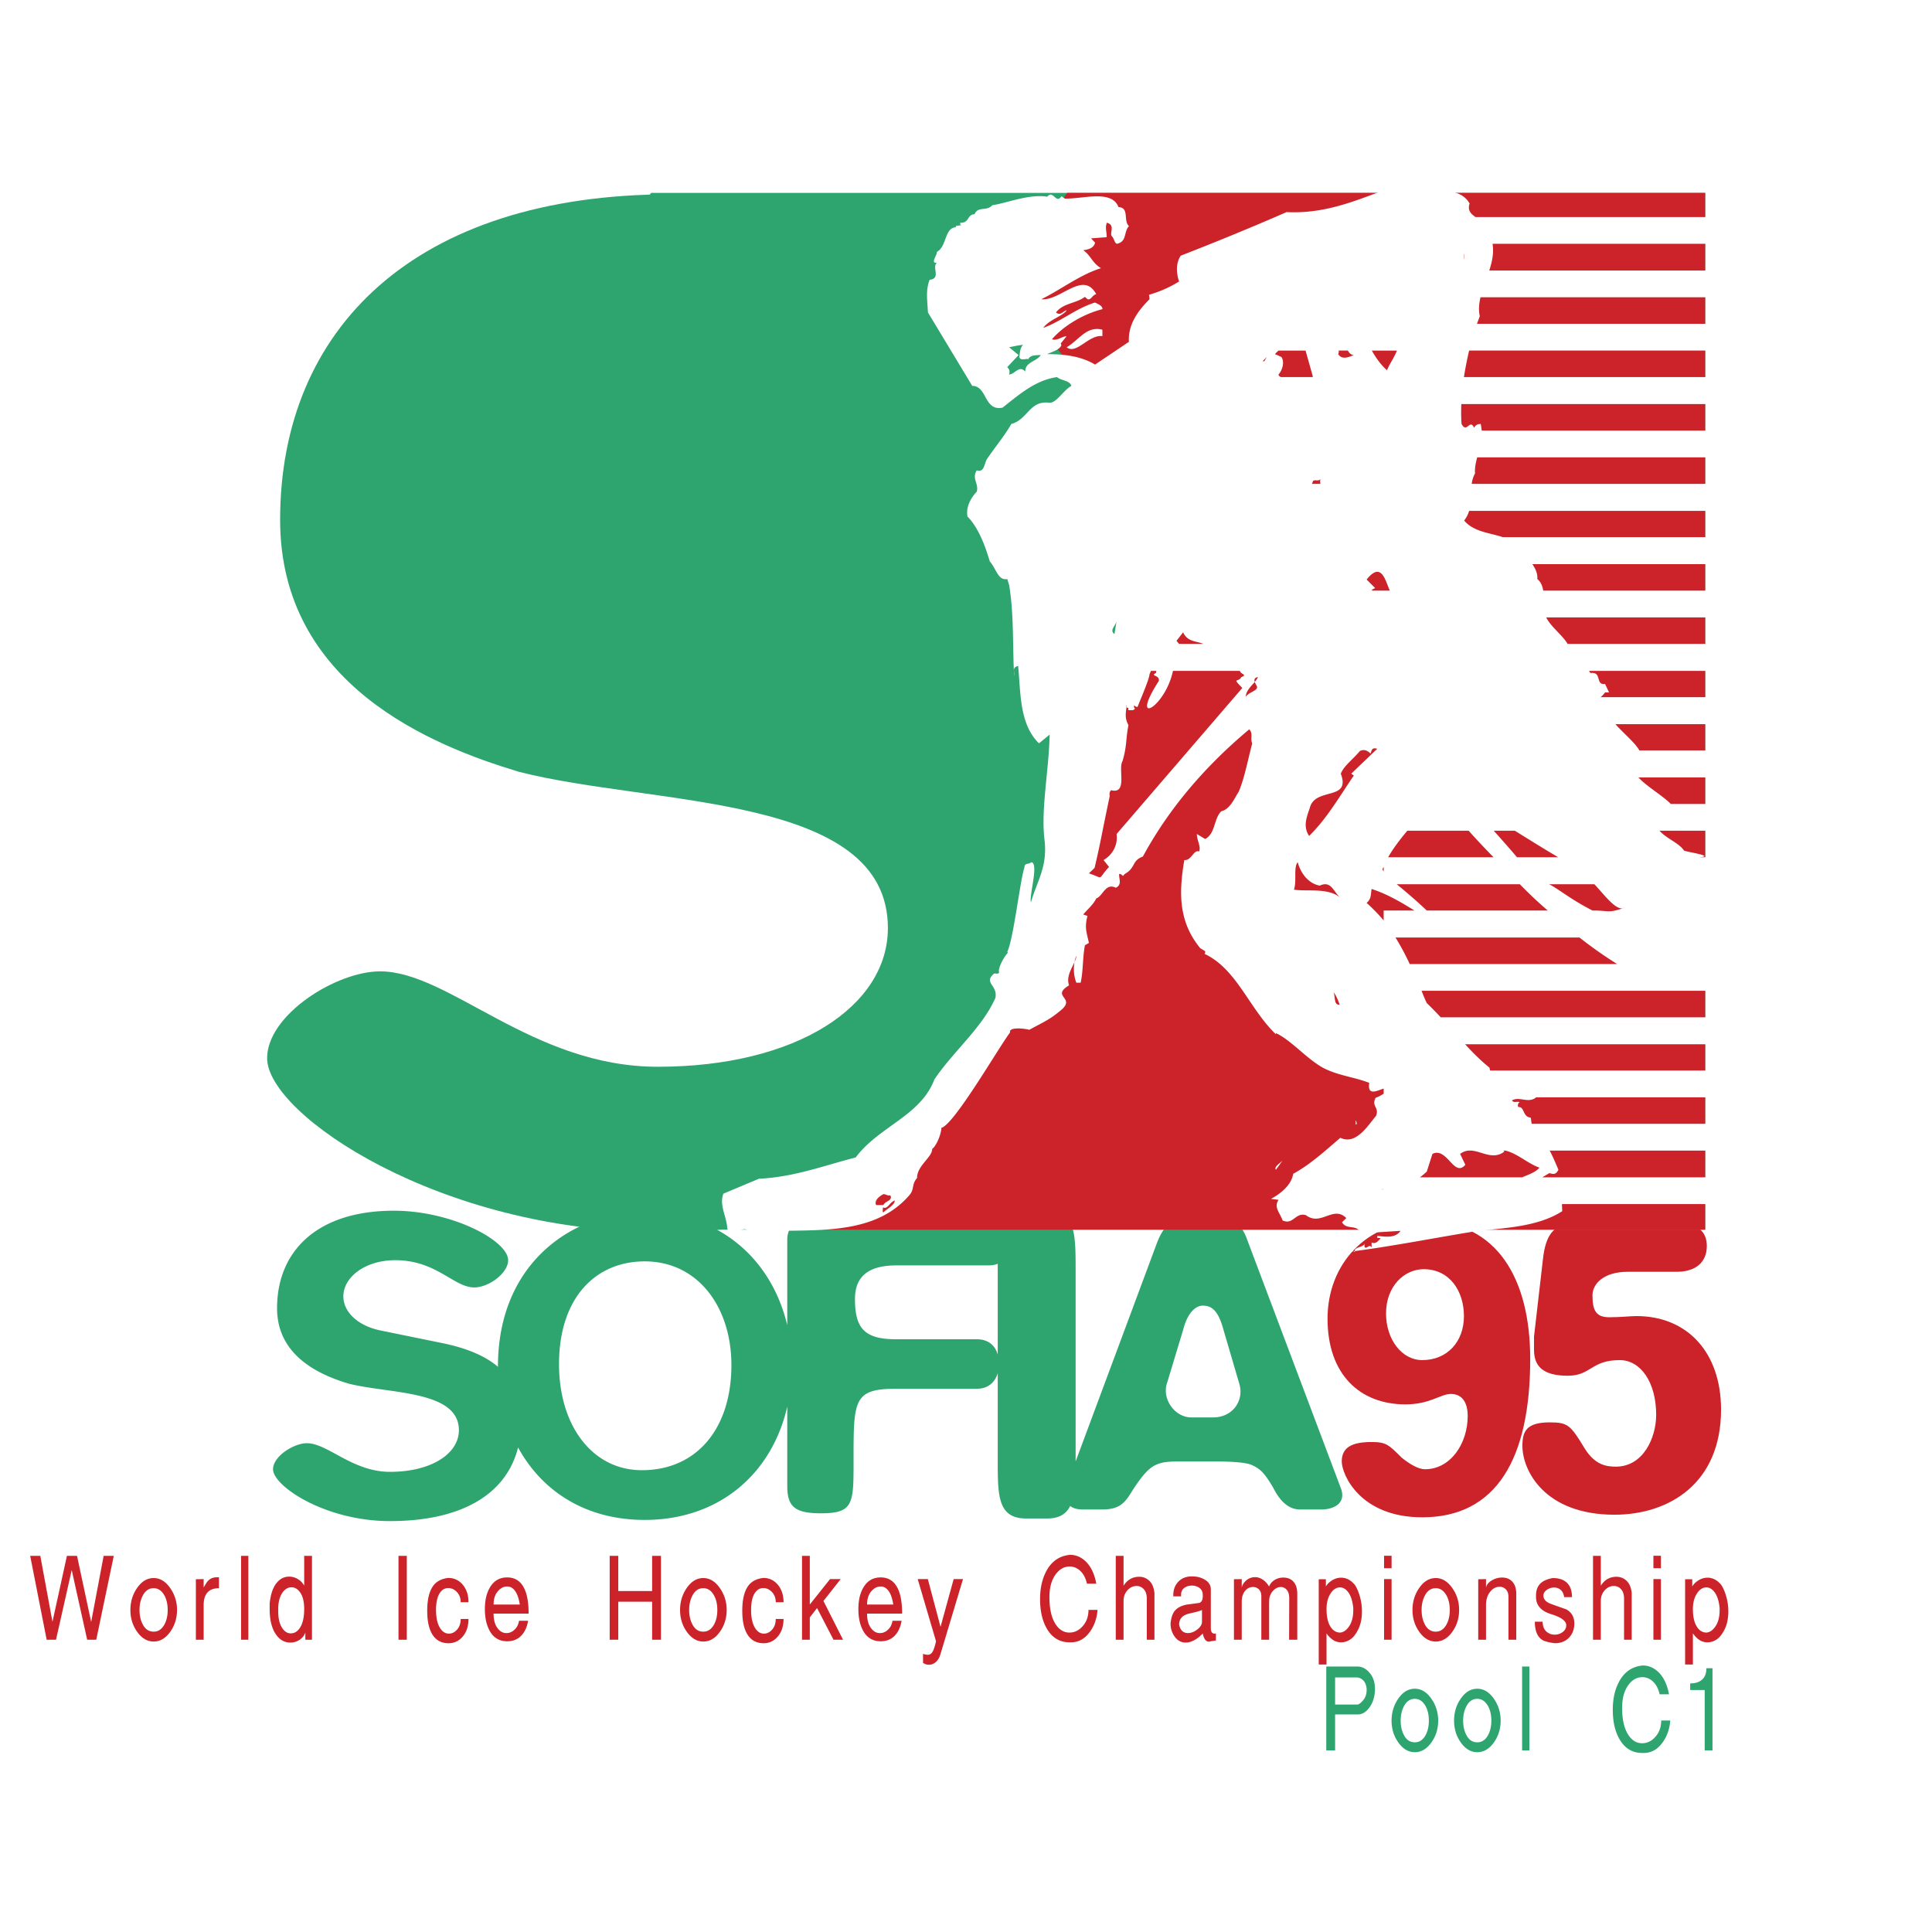
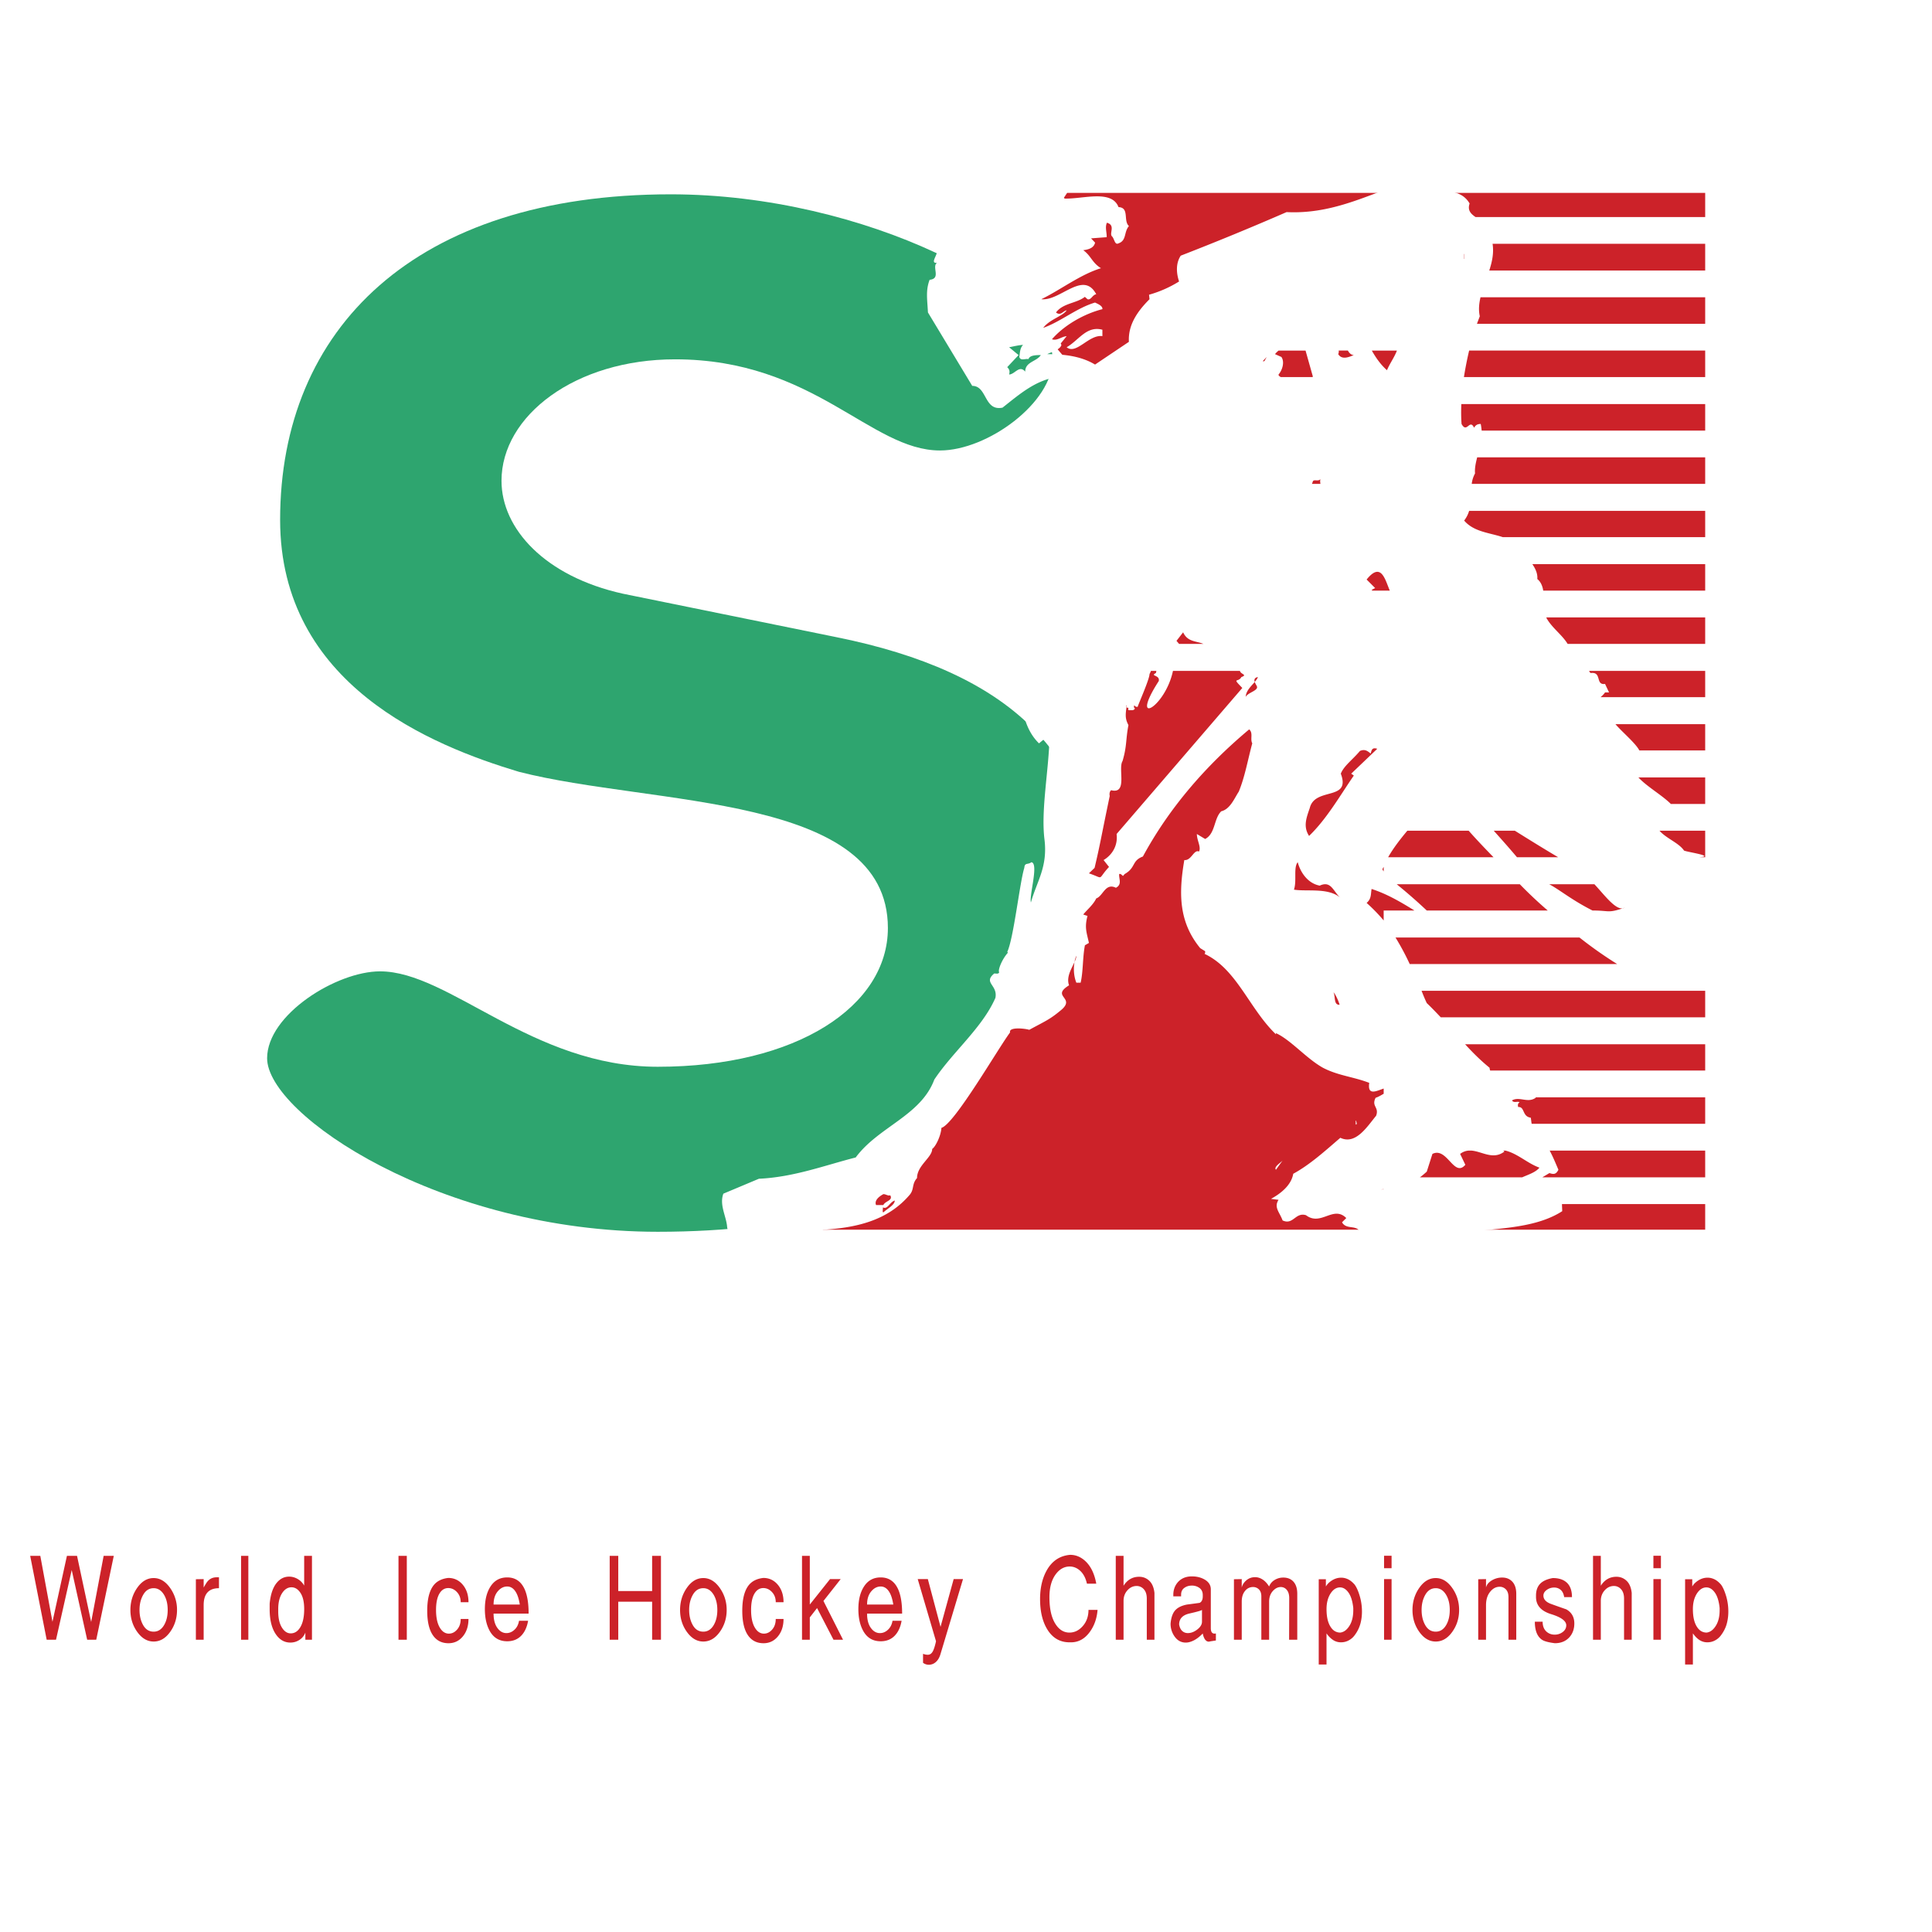
<svg xmlns="http://www.w3.org/2000/svg" width="2500" height="2500" viewBox="0 0 192.756 192.756">
  <g fill-rule="evenodd" clip-rule="evenodd">
-     <path fill="#fff" d="M0 0h192.756v192.756H0V0z" />
-     <path d="M55.775 136.1c0-6.614 3.638-10.252 8.551-10.252 5.291 0 8.646 4.535 8.646 10.346 0 6.378-3.496 10.488-8.929 10.488-4.914 0-8.268-4.394-8.268-10.582zm67.864 1.936c.52 1.677-.637 3.378-2.598 3.378h-2.197c-1.559 0-2.857-1.701-2.457-3.26l1.678-5.551c.402-1.559 1.182-2.339 1.938-2.339.92 0 1.559.52 2.078 2.457l1.558 5.315zm6.093 12.567h2.08c1.275 0 2.574-.638 1.938-2.196l-9.332-24.756c-.637-1.818-1.818-2.338-2.977-2.338h-2.975c-1.301 0-2.34.921-3 2.599l-8.15 21.896v-18.921c0-3.756 0-5.952-2.598-5.952h-2.717c-.875 0-1.488.308-1.891.921a2.26 2.26 0 0 0-1.488-.543H80.625c-1.158 0-2.079 1.181-2.079 2.338v8.575c-1.464-6.236-6.401-11.291-14.361-11.291-6.851 0-14.504 4.913-14.504 15.401 0 0 .024.023.024.047-1.299-1.11-3.118-1.866-5.48-2.362l-6.354-1.299c-2.338-.52-3.614-1.938-3.614-3.378 0-1.938 2.197-3.614 5.173-3.614 4.134 0 5.834 2.717 7.889 2.717 1.441 0 3.378-1.417 3.378-2.717 0-1.937-5.575-4.937-11.409-4.937-7.63 0-11.646 4.016-11.646 9.732 0 4.913 4.536 6.731 7.11 7.511 4.016 1.039 11.031.638 11.031 4.653 0 2.339-2.74 4.157-6.874 4.157-3.755 0-6.212-2.857-8.291-2.857-1.299 0-3.378 1.299-3.378 2.599 0 1.677 5.197 5.173 11.669 5.173 7.063 0 11.599-2.622 12.78-7.347 2.314 4.252 6.614 7.229 12.637 7.229 7.37 0 12.685-4.559 14.22-11.314v7.937c0 2.078.78 2.716 3.378 2.716 3.118 0 3.236-.897 3.236-4.795 0-6.473-.118-7.63 4.275-7.63h8.032c1.086 0 1.795-.613 2.078-1.559v8.031c0 4.016-.141 6.473 2.859 6.473h2.055c1.18 0 1.912-.426 2.314-1.252.283.235.709.354 1.322.354h1.818c1.797 0 2.316-.638 3.096-1.937 1.701-2.599 2.338-2.858 4.676-2.858h3.355c2.078 0 3.377.118 3.896.378.898.402 1.301.922 2.08 2.221.781 1.557 1.677 2.195 2.716 2.195zm-30.187-15.449v-9.07c-.283.118-.59.165-.922.165h-9.188c-2.858 0-4.134 1.157-4.134 3.354 0 3 1.016 4.016 4.134 4.016h8.032c.922 0 1.771.425 2.078 1.535z" fill="#2ea56f" />
-     <path d="M152.67 135.58c0-7.913-3.26-13.748-10.512-13.748-5.811 0-9.709 4.275-9.709 9.732 0 5.574 3.236 8.551 7.771 8.551 2.457 0 3.496-1.04 4.535-1.04 1.158 0 1.678.898 1.678 2.197 0 2.717-1.678 5.315-4.275 5.315-.637 0-1.535-.521-2.314-1.158-1.299-1.299-1.559-1.559-3-1.559-1.938 0-2.977.52-2.977 1.937 0 1.3 1.818 5.575 8.031 5.575 7.395.001 10.772-5.834 10.772-15.802zm-14.385-4.535c0-2.717 1.818-4.418 3.756-4.418 2.598 0 4.016 2.197 4.016 4.678 0 2.574-1.678 4.393-4.158 4.393-2.055-.001-3.614-2.079-3.614-4.653zm33.424 9.59c0-5.717-3.379-9.33-8.434-9.33-.637 0-1.535.117-2.715.117-1.301 0-1.678-.638-1.678-2.196 0-1.157 1.156-2.339 3.496-2.339h4.912c1.82 0 3-.897 3-2.574 0-1.441-.92-2.221-2.598-2.221h-10.748c-1.961 0-2.74 1.182-3 3.496l-.896 7.771v1.299c0 1.56.779 2.599 3.377 2.599 2.314 0 2.314-1.56 5.174-1.56 2.078 0 3.637 2.197 3.637 5.457 0 2.314-1.299 5.173-4.016 5.173-.922 0-2.078-.142-3.117-1.818-1.418-2.339-1.678-2.599-3.496-2.599-2.34 0-2.717.922-2.717 2.339 0 2.456 2.197 6.874 9.189 6.874 5.433 0 10.63-3.118 10.63-10.488z" fill="#cc2229" />
-     <path fill="#2ea56f" d="M64.963 19.245h105.164v103.438H64.963l34.156-23.197-12.4-24.471-42.023-11.669-1.512-15.921 21.779-28.18z" />
    <path d="M105.025 35.851c0-6.496-18.614-16.464-38.102-16.464-25.558 0-38.975 13.441-38.975 32.479 0 16.464 15.165 22.535 23.811 25.133 13.44 3.448 36.826 2.149 36.826 15.59 0 7.795-9.094 13.842-22.96 13.842-12.566 0-20.787-9.519-27.708-9.519-4.346 0-11.267 4.322-11.267 8.668 0 5.622 17.314 17.315 38.975 17.315 27.708 0 43.747-12.118 43.747-33.354 0-14.291-8.668-22.512-25.983-25.983l-21.236-4.323c-7.795-1.724-12.118-6.496-12.118-11.267 0-6.496 7.37-12.118 17.314-12.118 13.866 0 19.488 9.094 26.433 9.094 4.747.001 11.243-4.771 11.243-9.093z" fill="#2ea56f" />
    <path fill="#cc2229" d="M106.467 19.245h63.66v103.438H82.089l21.188-24.779 4.159-27.047 17.101-13.771-24.307-28.417 6.237-9.424z" />
    <path d="M143.221 19.126c1.111-.118 2.67-.118 3.402 1.181-.236.685.141 1.039.59 1.347h42.709v2.669h-41.008c.143.921-.047 1.795-.33 2.669h41.338v2.669h-42.213c-.141.614-.213 1.252-.07 1.89-.094.26-.189.496-.283.756h42.566v2.669h-43.346a36.51 36.51 0 0 0-.52 2.646h43.865v2.693h-44.125c-.025.685-.025 1.323.023 1.984.543.992.803-.566 1.252.378.141-.26.33-.378.66-.378.049.213.072.449.096.662h42.094v2.669h-42.543c-.143.567-.26 1.087-.213 1.606a2.809 2.809 0 0 0-.33 1.04h43.086v2.692h-43.346c-.096.331-.26.662-.496.969.969 1.134 2.504 1.205 3.85 1.653h39.992v2.693h-37.039c.307.448.543.944.496 1.488.354.284.52.708.59 1.158h35.953v2.669h-35.646c.025.047.025.094.049.118.543.945 1.559 1.653 2.078 2.527h33.52v2.693h-31.369c.023.094.07.166.164.212 1.135-.142.426 1.229 1.418 1.087l.4.85h-.4a2.194 2.194 0 0 1-.449.473h30.236v2.693h-28.748c.686.803 2.008 1.89 2.385 2.622h26.363v2.692h-26.457c.852.922 2.363 1.772 3.236 2.646h23.221v2.669h-24.355c.686.78 1.914 1.205 2.434 1.961-.047.118 3.283.567 1.535.685h20.387v13.323h-48.094c.164.425.33.827.52 1.229.473.448.945.944 1.393 1.417h46.182v2.693h-43.748c.756.826 1.535 1.605 2.434 2.338.023.118.023.213.07.283h41.244v2.67h-36.709v.047c-.803.566-1.605-.165-2.361.26.164.307.566.047.756.189-.189.117-.189.283-.143.472.686-.047.379.945 1.252 1.063.047.165.047.378.096.614h37.109v2.669H154.61c.33.614.59 1.252.873 1.913-.236.473-.473.473-.896.331l-.709.425h36.047v2.669h-34.086c0 .236.023.473.023.709-2.48 1.606-5.953 1.678-8.693 2.008-4.346.709-8.857 1.606-12.85 2.079-.143.685-.592 0-.803.212-.332.591-.686-.26-.852 0l.52-.33c.473.803.709-.804 1.418-.331-.283.213-.639.142-.709.449.283 0 1.039.118 1.039-.449-.117.213.143.401.26.449-.26-.52.945-.473.945-.874v.354c.213.283.473-.354.709.047v-.496c.402.213.66-.165.898-.401-.072-.048-.238-.048-.332-.048v-.212c.779.094 1.818.26 2.314-.496l-4.463.283.377-.283c-.449-.591-1.322-.118-1.748-.851l.426-.425c-1.299-1.3-2.527.85-4.016-.283-1.062-.331-1.275 1.016-2.338.52-.285-.804-.898-1.3-.402-2.056l-.756-.095c1.039-.566 2.031-1.394 2.221-2.504 1.652-.897 3.164-2.268 4.699-3.59 1.537.732 2.67-1.11 3.568-2.197.33-.874-.496-.921-.047-1.795.234-.07.52-.236.803-.401v-.52c-.756.26-1.631.731-1.441-.567-1.582-.614-3.094-.708-4.629-1.512-1.678-.945-3.189-2.764-4.678-3.449v.119c-2.67-2.552-3.898-6.52-7.135-8.032.072 0 .072-.189.072-.26l-.496-.307c-2.104-2.575-2.174-5.362-1.584-8.787.709.071.945-1.087 1.465-.851.236-.449-.213-1.11-.213-1.748l.828.496c1.039-.543.85-2.031 1.605-2.764.898-.212 1.322-1.322 1.748-1.96.615-1.488.898-3.166 1.346-4.819-.234-.449.119-1.016-.307-1.394-4.346 3.638-7.984 7.843-10.605 12.685-1.135.425-.686 1.11-1.818 1.748l-.166.189c-.047 0-.213-.26-.377-.189-.072.425.33 1.039-.332 1.37-1.062-.52-1.275.827-1.961 1.063-.307.638-.873 1.086-1.299 1.606l.426.142c-.307 1.158-.096 1.606.143 2.693l-.402.236c-.236 1.252-.166 2.623-.426 3.733h-.426c-.33-.804-.33-1.914 0-2.693 0 .709-1.133 1.843-.73 2.952-1.867 1.158.73 1.205-.805 2.48-1.133.945-1.512 1.063-3.164 1.961-.449-.142-2.08-.307-1.914.26-1.158 1.535-5.575 9.188-6.85 9.52-.047.779-.567 1.866-.921 2.103 0 .851-1.512 1.653-1.512 2.905-.567.638-.236 1.134-.779 1.725-3.874 4.487-10.583 3.188-15.921 3.685-.921-1.134-1.866 1.465-2.244-.496-.071-1.087-.803-2.221-.378-3.354l3.543-1.488c3.496-.165 6.52-1.322 9.661-2.125 2.268-3.071 6.496-4.158 7.842-7.771 1.842-2.765 4.795-5.174 6.094-8.149.26-1.3-1.252-1.488-.117-2.434.213 0 .424.071.496-.118-.166-.213.307-1.346.873-1.96l-.07-.071c.637-1.346 1.252-6.968 1.701-8.386.047-.567.33-.283.709-.567.756.118-.236 3.307-.049 4.016.592-2.126 1.701-3.543 1.348-6.331-.355-2.976.449-6.874.52-10.417l-1.062.874c-1.961-1.913-1.82-5.031-2.08-7.724-.66.166-.33.567-.4.992-.166-2.834 0-6.047-.496-9.047l-.189-.614c-.922.166-1.062-.968-1.748-1.771-.426-1.417-1.062-3.284-2.22-4.464-.166-.897.26-1.772.921-2.48.236-.803-.52-1.299 0-2.126.709.213.709-.472.992-1.087.756-1.133 1.842-2.433 2.457-3.543 1.652-.448 1.795-2.338 3.756-2.126.707.118 1.416-1.228 2.242-1.677-.188-.567-.992-.496-1.439-.874-2.15.307-3.756 1.724-5.434 3.047-1.865.378-1.512-2.173-3.023-2.173l-4.418-7.323c-.07-1.323-.236-2.197.166-3.26 1.181-.118.188-1.276.732-1.701-.685.095 0-.708 0-1.087 1.016-.566.732-2.409 1.914-2.456l-.047-.118.567-.095c-.095-.047-.142-.047-.095-.236.897.047.662-.827 1.417-.85.33-.827 1.205-.26 1.771-.898 1.465-.212 3.613-1.134 5.48-.85.59-.732.873.803 1.416-.047l.332.236c1.842.047 4.676-.921 5.361.851 1.111.047.449 1.37 1.039 1.89-.52.59-.211 1.44-1.039 1.724-.4.212-.4-.496-.686-.732-.211-.331.379-1.087-.471-1.323-.213.449 0 .992-.025 1.441l-1.559.118.402.425c-.119.52-.613.685-1.182.756.779.543.875 1.252 1.771 1.795-2.078.638-4.016 2.15-5.953 3.095 1.891.212 4.182-2.929 5.48-.496-.377.047-.52.614-.873.496l-.26-.236c-.852.661-2.174.614-2.883 1.559.473.378.709-.166 1.064-.212-.402.59-1.701.897-2.34 1.748 1.748-.614 3.33-1.984 5.174-2.527.164.094.779.307.732.662-1.795.449-3.803 1.583-5.031 3 .496.188.943-.26 1.465-.308l-.592.732.07.142c-.117.473-.943.686-1.416.921 1.582 0 3.33.166 4.771 1.04l3.377-2.268c-.094-1.63.779-2.977 2.057-4.252l-.049-.449a11.603 11.603 0 0 0 3-1.323c-.307-.921-.307-1.866.166-2.575a282.874 282.874 0 0 0 10.559-4.346c4.395.212 7.725-1.536 11.551-2.858.852-.662 1.631-.425 2.6-.236.401.42.471.61.708 1.058zm18.875 71.432c-.779.449-1.961-1.205-3.023-2.339h-4.512c1.039.543 2.219 1.559 4.322 2.622 1.771 0 1.488.307 3.213-.283zm-10.961-7.678c1.441.898 2.881 1.795 4.322 2.646h-4.109c-.732-.874-1.535-1.771-2.316-2.646h2.103zm6.449 10.654a41.01 41.01 0 0 0 3.756 2.646h-20.693a25.867 25.867 0 0 0-1.418-2.646h18.355zm-5.953-5.315c.85.874 1.795 1.772 2.787 2.622h-12.07a54.853 54.853 0 0 0-3-2.622h12.283zm-5.102-5.339c.73.827 1.582 1.724 2.479 2.646h-10.512c.521-.921 1.205-1.795 1.914-2.646h6.119zm-8.48 3.615a.618.618 0 0 0-.119.26l.119.189v-.449zm3.07 4.346c-1.369-.85-2.74-1.653-4.275-2.149-.094.52 0 .968-.496 1.394a16.987 16.987 0 0 1 1.701 1.748v-.992h3.07v-.001zm10.748 26.621h-10.205c.236-.165.449-.354.686-.566l.566-1.771c1.465-.732 2.15 2.409 3.283 1.086l-.52-1.086c.283-.213.566-.308.852-.331h.26c1.062.07 2.172.969 3.307.095l-.119-.095h.213c1.205.283 2.244 1.299 3.402 1.701-.379.471-1.088.684-1.725.967zm-13.818 1.182v.023h-.307l.307-.023zm8.031-93.305h.023v.496h-.023v-.496zm-36.094 8.196c-1.346-.188-2.6 1.89-3.566 1.11 1.203-.685 1.982-2.173 3.566-1.748v.638zm29.385 1.442c-.26.685-.732 1.323-.992 1.96-.613-.543-1.086-1.205-1.512-1.96h2.504zm-4.299.448c-.473.189-1.182.52-1.559-.095a.572.572 0 0 0 .047-.354h.92c.12.237.332.449.592.449zm-4.134 2.197l.049-.047-.732-2.598h-2.693c-.143.118-.26.236-.355.354l.639.284c.33.473.119 1.275-.283 1.748-.023.118.117.188.213.26h3.162v-.001zm-28.866-3.213c-.307.308-.307.756-.377 1.205.141.425.59.142.92.212.119-.401.805-.401 1.229-.401-.424.662-1.559.662-1.559 1.653-.59-.708-1.039.284-1.605.284.07-.284.07-.473-.189-.732l1.133-1.205-.943-.78c.495-.094.942-.212 1.391-.236zm23.907 1.63l.4-.425-.236.425h-.164zm5.763 12.236c-.025-.142-.049-.307 0-.473-.213.26-.639 0-.756.213a1.265 1.265 0 0 1-.096.26h.852zm5.196 10.654l-.094-.071.354-.189-.85-.85c1.465-1.819 1.842.023 2.314 1.11h-1.724zm-25.747 4.322c-.545-.354.141-.851.211-1.275l-.211 1.275zm12.52 3.685c.047.331.803.378.141.614-.307.59-.992-.024.094 1.086L111.403 83.21c.143 1.134-.424 2.079-1.299 2.599l.543.685c-1.229 1.323-.4 1.181-2.006.638l.566-.543c.59-2.504.613-2.882 1.512-7.181-.047-.166-.023-.449.141-.567 1.678.425.662-2.149 1.135-2.906.449-1.512.307-2.126.59-3.59-.377-.709-.283-1.11-.164-2.008-.119.188 0 .188.047.283h.164c-.094 0-.094.236 0 .236.26 0 .545.047.592-.189-.119-.142-.119-.047-.047-.33.047.188.234.188.33.188-.023-.071 1.182-2.74 1.182-3.283.047-.071.094-.189.141-.307h.543l-.047.212c-.637.331.426.166.283.803-3 4.653.639 2.669 1.418-1.016h6.684v.002zm-6.072-2.693l-.26-.307.662-.85c.449.969 1.275.85 2.031 1.157h-2.433zm7.867 3.307c-.709.118-.119.827-.119.897.236.449-.896.638-1.109 1.086.07-.873.968-1.345 1.228-1.983zm9.306 9.638l.26.189c-1.299 1.866-2.67 4.299-4.465 6.023-.613-.945-.26-1.819.07-2.787.52-2.126 4.135-.662 3.096-3.425.307-.78 1.156-1.371 1.912-2.268.402-.165.662-.095 1.064.26.094-.26.094-.661.66-.472l-2.597 2.48zM131.67 88.36c1.158-.543 1.348.614 2.104 1.252-1.182-1.087-3.355-.638-4.678-.851.307-.874-.07-2.197.379-2.74.234.922.943 2.104 2.195 2.339zm1.984 11.882c-.613.047-.4-.803-.613-1.252.213.237.473.803.613 1.252zm1.655 11.574c0 .143.141.378-.047.378v-.378h.047zm-4.702 3.26l-1.133.969 1.133-.969zm-3.306 1.63c-.236-.283.426-.661.662-.921l-.662.921zm-38.48 2.552c.307.52-.52.566-.685.968h-.732c-.189-.448.284-.85.732-1.086.26 0 .425.188.685.118zm-.685 1.7c-.118 0-.047-.26-.047-.496.472.236.662-.52 1.181-.685 0 .449-.732.803-1.134 1.181zm39.708-1.016l-.166.425.166-.425zm12.26 2.741l-.189.26.189-.26zm-11.079 3.33l.449.166-.449-.166z" fill="#fff" />
    <path fill="#cc2229" d="M4.657 163.595l-1.645-8.366h1.01l1.213 6.577 1.442-6.577h1.01l1.409 6.596 1.245-6.596h1.011l-1.749 8.366h-.906l-1.541-6.954-1.567 6.954h-.932zM17.661 160.629c0 .82-.229 1.55-.686 2.188-.458.64-1.006.959-1.645.959-.63 0-1.174-.317-1.632-.952s-.687-1.366-.687-2.195c0-.828.227-1.566.68-2.214.453-.647.999-.972 1.638-.972.63 0 1.176.326 1.638.978a3.72 3.72 0 0 1 .694 2.208zm-2.33-2.175c-.44 0-.786.216-1.036.647s-.375.94-.375 1.527c0 .588.123 1.095.369 1.521.246.428.594.642 1.043.642.44 0 .79-.225 1.049-.674.233-.405.35-.901.35-1.489 0-.587-.117-1.083-.35-1.488-.269-.457-.619-.686-1.05-.686zM19.542 157.561l.777-.014v.842c.165-.293.285-.487.363-.582.233-.294.544-.44.932-.44h.233v1.088c-1.019 0-1.528.563-1.528 1.688v3.453h-.777v-6.035zM24.777 163.595h-.725v-8.366h.725v8.366zM26.904 160.008c.086-.933.324-1.632.712-2.098.336-.406.747-.609 1.23-.609.302 0 .589.08.861.24.272.159.485.377.641.653v-2.965h.777v8.365h-.66v-.712a1.455 1.455 0 0 1-.581.725c-.276.182-.58.272-.915.272-.561 0-1.025-.251-1.394-.751-.447-.604-.671-1.464-.671-2.577v-.543zm3.445.531c0-.699-.123-1.237-.369-1.612-.246-.376-.546-.563-.9-.563s-.656.182-.907.544c-.276.405-.414.949-.414 1.632v.246c0 .664.121 1.193.362 1.586s.536.589.881.589c.38 0 .69-.189.932-.569.276-.433.415-1.05.415-1.853zM39.758 163.595v-8.366h.829v8.366h-.829zM42.624 160.707c0-1.209.233-2.08.699-2.616.328-.371.794-.591 1.398-.66.587 0 1.07.227 1.45.68s.57 1.034.57 1.742h-.777c0-.406-.125-.743-.375-1.011s-.54-.401-.868-.401c-.345 0-.626.164-.842.492-.25.38-.375.945-.375 1.696 0 .777.134 1.377.401 1.801.233.371.527.557.88.557.311 0 .585-.136.822-.408.238-.271.356-.624.356-1.056h.777c0 .708-.188 1.289-.563 1.742-.376.453-.853.68-1.431.68-.587 0-1.058-.203-1.412-.608-.473-.545-.71-1.421-.71-2.63zM48.376 160.539c0-.941.194-1.703.583-2.286.388-.583.937-.874 1.645-.874.82 0 1.407.41 1.761 1.23.25.587.375 1.381.375 2.383h-3.496c0 .63.138 1.122.415 1.476.242.312.531.467.868.467.293 0 .561-.112.803-.337s.393-.522.453-.894h.906c-.112.647-.347 1.15-.706 1.509-.358.358-.818.537-1.379.537-.829 0-1.433-.389-1.813-1.165-.277-.562-.415-1.243-.415-2.046zm.868-.454h2.616c-.078-.483-.19-.863-.337-1.14-.233-.439-.54-.66-.919-.66-.337 0-.634.143-.894.428-.311.337-.466.794-.466 1.372zM61.684 163.595h-.855v-8.366h.855v3.509h3.379v-3.509h.881v8.366h-.881v-3.794h-3.379v3.794zM72.5 160.629c0 .82-.229 1.55-.686 2.188-.458.64-1.006.959-1.645.959-.63 0-1.174-.317-1.632-.952s-.686-1.366-.686-2.195c0-.828.227-1.566.68-2.214s.999-.972 1.638-.972c.63 0 1.176.326 1.638.978.462.652.693 1.388.693 2.208zm-2.331-2.175c-.44 0-.786.216-1.036.647s-.375.94-.375 1.527c0 .588.123 1.095.369 1.521.246.428.594.642 1.042.642.44 0 .79-.225 1.049-.674.233-.405.35-.901.35-1.489 0-.587-.117-1.083-.35-1.488-.268-.457-.617-.686-1.049-.686zM74.057 160.707c0-1.209.233-2.08.699-2.616.328-.371.794-.591 1.398-.66.587 0 1.07.227 1.45.68s.57 1.034.57 1.742h-.777c0-.406-.125-.743-.375-1.011s-.54-.401-.868-.401c-.345 0-.626.164-.842.492-.25.38-.375.945-.375 1.696 0 .777.134 1.377.401 1.801.233.371.527.557.88.557.311 0 .585-.136.822-.408.238-.271.356-.624.356-1.056h.777c0 .708-.188 1.289-.563 1.742-.376.453-.853.68-1.431.68-.587 0-1.058-.203-1.412-.608-.473-.545-.71-1.421-.71-2.63zM80.794 163.595h-.777v-8.366h.777v4.856l2.02-2.538h1.062l-1.72 2.182 1.953 3.866-.95.002-1.64-3.161-.725.931v2.228zM85.64 160.539c0-.941.194-1.703.583-2.286.388-.583.937-.874 1.645-.874.82 0 1.407.41 1.761 1.23.25.587.376 1.381.376 2.383h-3.497c0 .63.138 1.122.415 1.476.242.312.531.467.867.467.294 0 .562-.112.803-.337s.393-.522.453-.894h.907c-.112.647-.348 1.15-.706 1.509s-.818.537-1.379.537c-.829 0-1.433-.389-1.813-1.165-.277-.562-.415-1.243-.415-2.046zm.868-.454h2.616c-.078-.483-.19-.863-.336-1.14-.233-.439-.54-.66-.919-.66-.337 0-.635.143-.894.428-.312.337-.467.794-.467 1.372zM92.092 165.899v-.894c.112.035.201.059.266.071.064.013.136.02.213.02.19 0 .345-.097.466-.291s.237-.546.35-1.056l-1.826-6.203h1.01l1.267 4.764 1.31-4.764h.932l-2.24 7.459c-.104.363-.261.635-.473.816a1.027 1.027 0 0 1-.68.271.95.95 0 0 1-.595-.193zM103.768 159.541c0-1.104.217-2.05.648-2.836.535-.967 1.32-1.493 2.355-1.579.527 0 1.006.186 1.438.557.588.509.977 1.282 1.166 2.318h-.932c-.121-.544-.34-.965-.654-1.263s-.672-.447-1.068-.447c-.535 0-.992.25-1.373.751-.432.57-.646 1.339-.646 2.306 0 1.174.207 2.076.621 2.706.361.553.82.829 1.373.829.492 0 .924-.203 1.295-.609.404-.439.607-.992.607-1.657h.906c-.068.854-.328 1.589-.775 2.201-.502.69-1.127 1.036-1.879 1.036h-.143c-.949 0-1.688-.428-2.215-1.282-.482-.786-.724-1.796-.724-3.031zM111.32 163.595v-8.365h.777v2.979c.381-.596.898-.894 1.555-.894.396 0 .734.134 1.016.401s.451.669.512 1.204v4.675h-.764v-4.104c0-.406-.1-.717-.299-.933a.932.932 0 0 0-.711-.324c-.338 0-.631.13-.881.389-.285.294-.428.66-.428 1.101v3.872h-.777v-.001zM116.789 161.976c.061-.647.236-1.109.531-1.385.25-.242.621-.41 1.113-.506.414-.052.832-.107 1.256-.168.207-.104.311-.319.311-.647v-.129c0-.303-.105-.536-.316-.7a1.243 1.243 0 0 0-.783-.246c-.285 0-.533.078-.746.233-.211.155-.316.38-.316.674v.168h-.777v-.155c0-.483.146-.897.439-1.243.346-.397.816-.596 1.412-.596.475 0 .889.1 1.244.298.432.241.646.574.646.997v3.872c0 .362.125.544.377.544l.129-.014v.699l-.506.078-.193.039c-.174 0-.316-.096-.428-.285a1.638 1.638 0 0 1-.182-.531c-.303.312-.598.54-.887.687-.289.147-.559.221-.809.221-.441 0-.805-.19-1.088-.57a2.173 2.173 0 0 1-.427-1.335zm3.133-1.36c-.033.061-.447.182-1.242.362-.691.156-1.037.522-1.037 1.102.053.293.156.509.312.646.154.139.34.208.557.208.318 0 .635-.121.945-.363.311-.241.465-.5.465-.776v-1.179zM123.111 163.595v-6.034l.777-.014v.842c.068-.285.227-.528.473-.731s.533-.304.861-.304c.25 0 .496.075.738.227.24.15.461.386.66.705.104-.276.287-.494.551-.653.262-.16.549-.24.861-.24.404 0 .729.121.971.363.285.284.426.703.426 1.256v4.584h-.814l.012-4.144c0-.363-.082-.639-.246-.829a.755.755 0 0 0-.596-.285c-.293 0-.561.136-.803.408-.24.272-.361.624-.361 1.056v3.794h-.777v-4.336c0-.294-.08-.522-.24-.683a.798.798 0 0 0-.588-.239.982.982 0 0 0-.764.35c-.242.271-.363.637-.363 1.105v3.803h-.778v-.001zM131.57 166.068v-8.508h.713v.725c.129-.225.318-.418.57-.582.301-.199.621-.298.957-.298.234 0 .463.054.688.161.223.108.443.287.66.537.189.26.357.638.504 1.134s.221 1.013.221 1.548c0 .448-.057.867-.168 1.256a3.438 3.438 0 0 1-.557 1.101 1.723 1.723 0 0 1-.584.512c-.24.134-.504.2-.789.2-.26 0-.5-.064-.725-.194a2.356 2.356 0 0 1-.713-.699v3.108h-.777v-.001zm.778-5.529c0 .776.139 1.372.414 1.787.242.371.561.557.959.557.354-.043.658-.268.912-.674.256-.406.383-.924.383-1.554v-.22c-.07-.674-.227-1.186-.473-1.535s-.529-.524-.848-.524c-.355 0-.662.19-.92.569-.285.424-.427.954-.427 1.594zM138.088 163.595v-6.048h.75v6.048h-.75zm0-7.136v-1.242h.75v1.242h-.75zM145.576 160.629c0 .82-.229 1.55-.688 2.188-.457.64-1.006.959-1.645.959-.629 0-1.174-.317-1.631-.952s-.688-1.366-.688-2.195c0-.828.227-1.566.682-2.214.453-.647.998-.972 1.637-.972.631 0 1.176.326 1.639.978.462.652.694 1.388.694 2.208zm-2.332-2.175c-.439 0-.785.216-1.035.647s-.375.94-.375 1.527c0 .588.123 1.095.367 1.521.246.428.594.642 1.043.642.441 0 .791-.225 1.049-.674.234-.405.35-.901.35-1.489 0-.587-.115-1.083-.35-1.488-.268-.457-.617-.686-1.049-.686zM148.26 163.595h-.777v-6.034l.777-.014v.842c.061-.275.25-.512.566-.705a1.974 1.974 0 0 1 1.045-.292c.395 0 .717.121.967.363.291.284.439.703.439 1.256v4.584h-.777v-4.247c0-.337-.084-.594-.254-.771a.832.832 0 0 0-.627-.265c-.346 0-.648.151-.906.453-.303.345-.453.807-.453 1.386v3.444zM153.131 161.795h.777c0 .432.129.764.389.997.225.198.496.298.816.298.301 0 .568-.089.803-.266.232-.177.35-.399.35-.667 0-.432-.504-.803-1.51-1.113-1.006-.312-1.508-.881-1.508-1.71v-.143c0-.491.133-.88.4-1.165.27-.285.691-.479 1.27-.583.502 0 .906.104 1.217.312.467.311.701.841.701 1.593h-.777c-.053-.328-.168-.57-.35-.726s-.398-.233-.648-.233c-.275 0-.523.08-.744.24-.221.159-.33.347-.33.562 0 .372.254.65.764.836s1.014.364 1.516.537c.535.302.803.772.803 1.411 0 .536-.156.984-.467 1.347-.361.415-.854.622-1.477.622-.621-.078-1.043-.19-1.268-.337-.485-.319-.727-.923-.727-1.812zM158.936 163.595v-8.365h.777v2.979c.381-.596.898-.894 1.555-.894.396 0 .734.134 1.016.401s.451.669.512 1.204v4.675h-.764v-4.104c0-.406-.1-.717-.299-.933a.932.932 0 0 0-.711-.324c-.338 0-.631.13-.881.389-.285.294-.428.66-.428 1.101v3.872h-.777v-.001zM164.961 163.595v-6.048h.75v6.048h-.75zm0-7.136v-1.242h.75v1.242h-.75zM168.123 166.068v-8.508h.713v.725c.129-.225.32-.418.57-.582.301-.199.621-.298.957-.298.234 0 .463.054.688.161.225.108.443.287.66.537.189.26.357.638.504 1.134a5.39 5.39 0 0 1 .221 1.548c0 .448-.057.867-.168 1.256s-.299.755-.557 1.101a1.735 1.735 0 0 1-.582.512c-.242.134-.506.2-.791.2-.26 0-.5-.064-.725-.194-.26-.155-.496-.389-.713-.699v3.108h-.777v-.001zm.777-5.529c0 .776.139 1.372.414 1.787.242.371.562.557.959.557.354-.043.658-.268.912-.674.256-.406.383-.924.383-1.554v-.22c-.068-.674-.227-1.186-.473-1.535s-.529-.524-.848-.524c-.355 0-.66.19-.92.569-.284.424-.427.954-.427 1.594z" />
-     <path d="M132.322 174.635v-8.365h3.096c.467 0 .877.209 1.23.628s.531.947.531 1.587c0 .75-.186 1.377-.557 1.877-.338.458-.717.687-1.141.687h-2.279v3.587h-.88v-.001zm2.949-7.278h-2.068v2.706h2.215c.129 0 .297-.112.506-.337.283-.302.426-.669.426-1.101v-.142c-.033-.354-.146-.631-.338-.829a.983.983 0 0 0-.741-.297zM143.488 171.67c0 .819-.229 1.549-.686 2.188-.457.64-1.006.959-1.645.959-.631 0-1.174-.317-1.633-.952-.457-.635-.686-1.366-.686-2.194 0-.829.227-1.567.68-2.215s1-.971 1.639-.971c.629 0 1.176.325 1.637.977.464.651.694 1.388.694 2.208zm-2.33-2.176c-.441 0-.785.216-1.037.647-.25.432-.375.94-.375 1.528 0 .587.123 1.094.369 1.521.246.427.594.641 1.043.641.439 0 .789-.225 1.049-.674.232-.405.35-.901.35-1.488 0-.588-.117-1.084-.35-1.489-.268-.457-.617-.686-1.049-.686zM149.721 171.67c0 .819-.229 1.549-.686 2.188-.459.64-1.006.959-1.646.959-.629 0-1.174-.317-1.631-.952s-.686-1.366-.686-2.194c0-.829.227-1.567.68-2.215s.998-.971 1.637-.971c.631 0 1.178.325 1.639.977.462.651.693 1.388.693 2.208zm-2.332-2.176c-.439 0-.785.216-1.035.647s-.375.94-.375 1.528c0 .587.123 1.094.369 1.521.246.427.594.641 1.041.641.441 0 .791-.225 1.051-.674.232-.405.35-.901.35-1.488 0-.588-.117-1.084-.35-1.489-.27-.457-.618-.686-1.051-.686zM152.586 174.635h-.725v-8.365h.725v8.365zM160.908 170.582c0-1.105.215-2.051.646-2.836.535-.967 1.32-1.494 2.357-1.58.527 0 1.006.186 1.438.557.586.51.975 1.282 1.166 2.318h-.934c-.121-.544-.338-.965-.654-1.263-.314-.298-.67-.447-1.068-.447-.535 0-.992.251-1.371.751-.434.57-.648 1.339-.648 2.306 0 1.174.207 2.076.621 2.706.363.553.82.829 1.373.829.492 0 .924-.203 1.295-.608.406-.44.609-.993.609-1.658h.906c-.07.855-.328 1.589-.777 2.201-.5.691-1.127 1.036-1.877 1.036h-.143c-.951 0-1.688-.427-2.215-1.282-.484-.786-.724-1.796-.724-3.03zM170.078 174.635v-6.021h-1.449v-.66c.414 0 .75-.082 1.01-.246.406-.25.609-.674.609-1.27h.607v8.197h-.777z" fill="#2ea56f" />
  </g>
</svg>